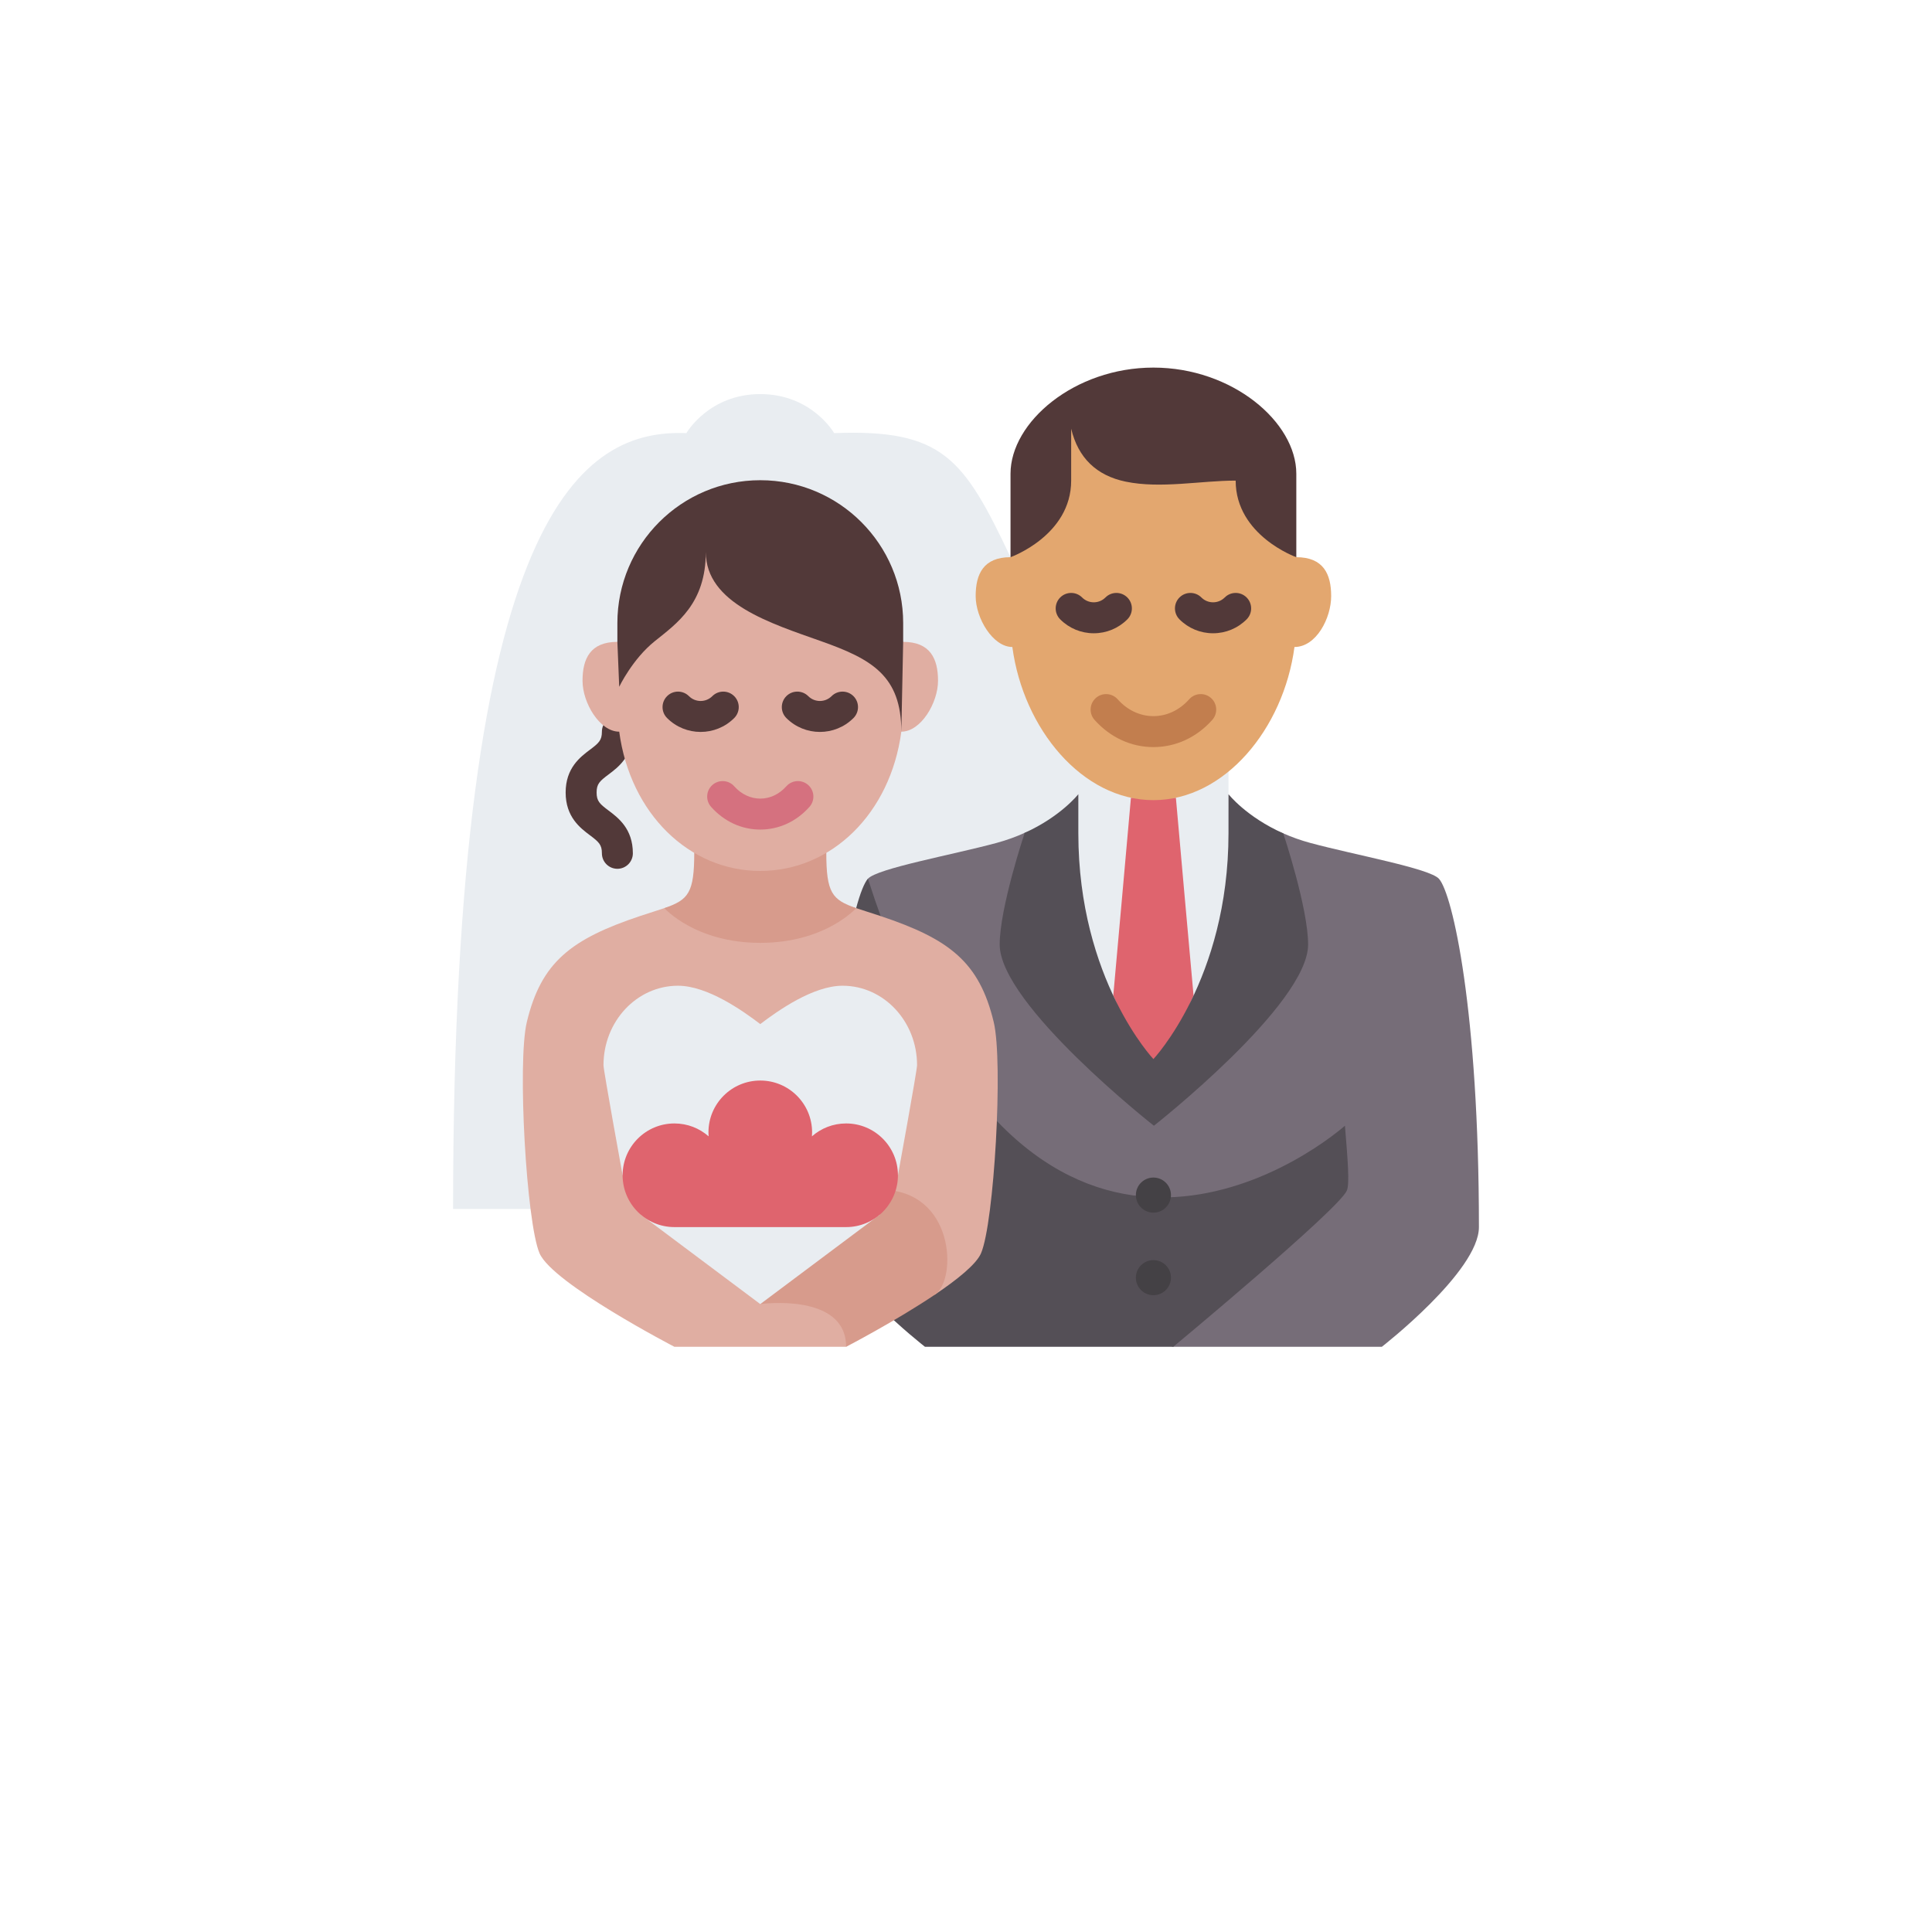
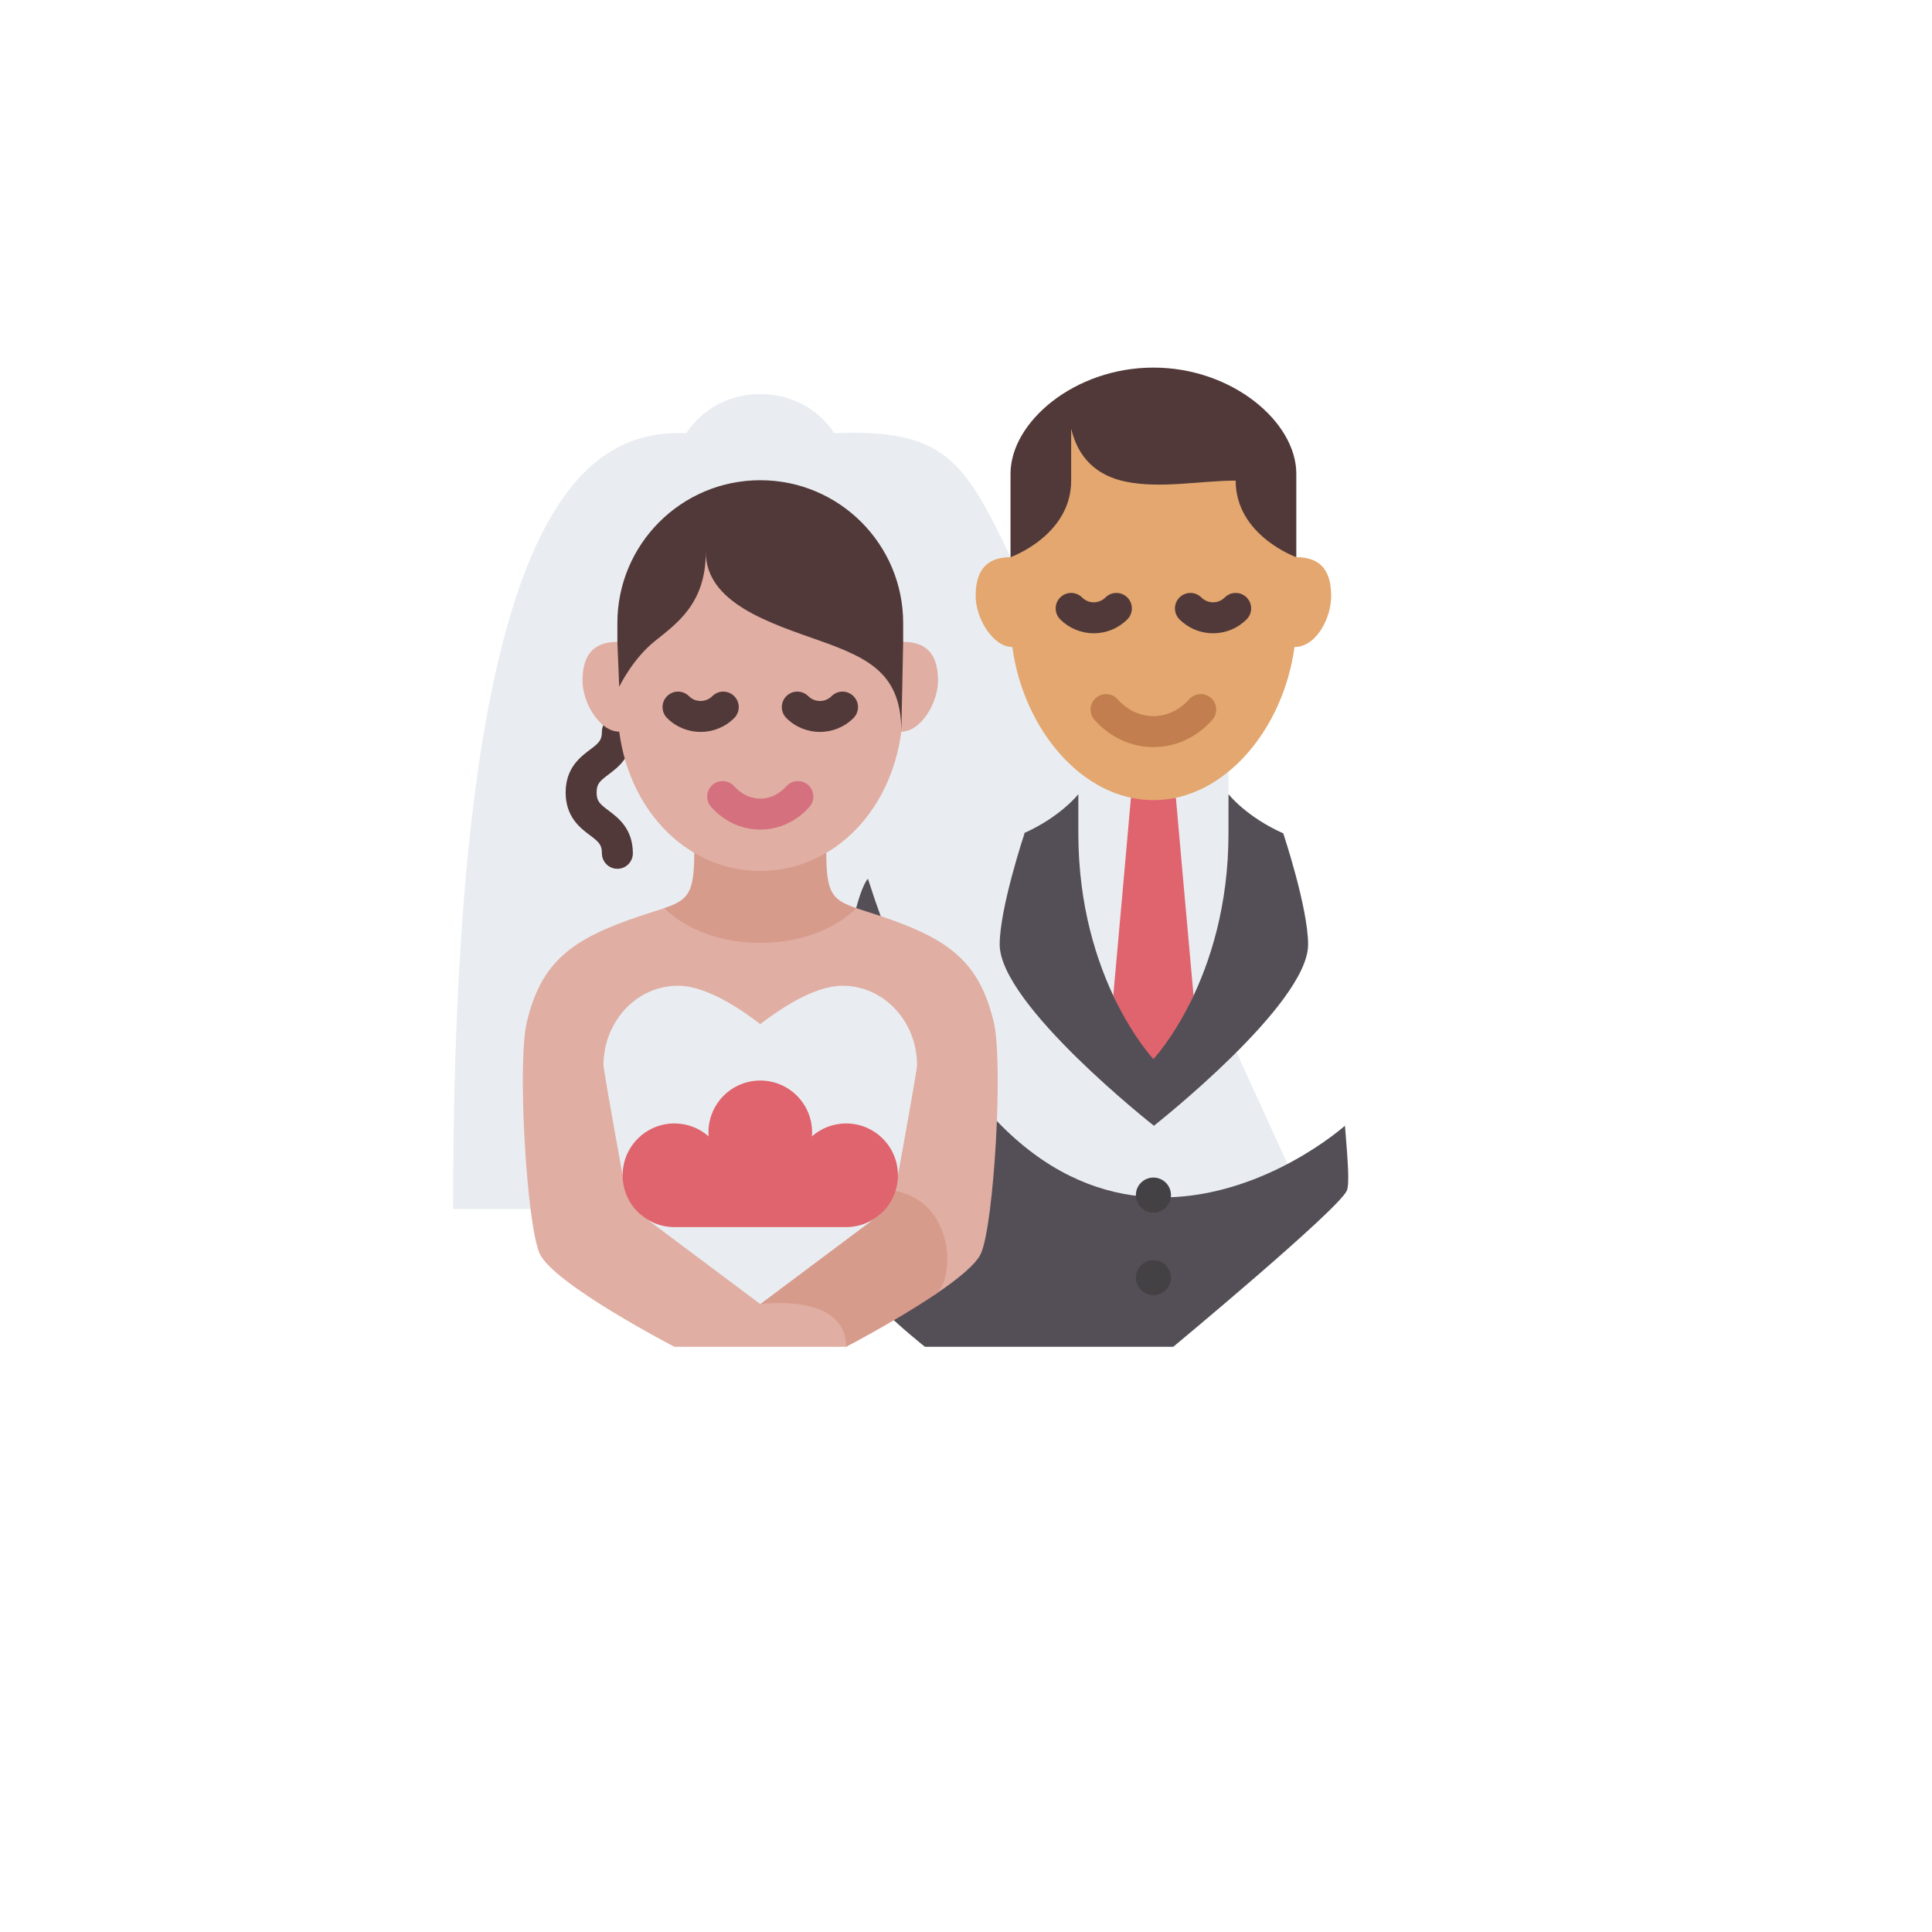
<svg xmlns="http://www.w3.org/2000/svg" width="226" height="226" viewBox="0 0 226 226" fill="none">
  <g filter="url(#filter0_d_408_692)">
    <circle cx="113" cy="109" r="95" fill="white" />
  </g>
  <path d="M118.208 65.179C112.734 53.618 110.298 50.177 97.578 50.666C97.578 50.666 94.969 46.1 88.935 46.1C82.901 46.1 80.292 50.666 80.292 50.666C68.41 50.209 53 59.036 53 141.422H153.019L118.208 65.179Z" fill="#E9EDF1" />
-   <path d="M150.153 97.501C151.095 97.917 152.143 98.298 153.299 98.61C158.474 100.006 167.218 101.582 168.32 102.791C169.92 104.547 173 118.222 173 143.542C173 148.724 161.642 157.546 161.642 157.546H137.244C102.921 147.314 99.927 104.547 101.528 102.791C102.63 101.581 111.373 100.006 116.549 98.61C117.759 98.283 118.852 97.88 119.828 97.441C124.097 95.52 145.793 95.575 150.153 97.501Z" fill="#766D78" />
  <path d="M157.543 139.288C157.891 138.527 157.659 135.728 157.328 131.687C150.545 137.48 119.068 157.546 101.527 102.791C99.927 104.547 96.847 118.222 96.847 143.542C96.847 148.724 108.204 157.546 108.204 157.546H137.243C137.244 157.546 156.506 141.555 157.543 139.288Z" fill="#544F56" />
  <path d="M126.142 85.761V92.902C126.142 110.025 122.017 123.887 134.924 123.887C147.831 123.887 143.706 110.025 143.706 92.902C143.706 90.293 143.706 85.761 143.706 85.761H126.142Z" fill="#E9EDF1" />
  <path d="M137.552 93.318C137.552 93.318 139.601 116.425 139.619 116.459C137.327 121.338 138.453 123.887 134.923 123.887C131.394 123.887 132.52 121.338 130.228 116.459C130.241 116.433 132.293 93.318 132.293 93.318H137.552Z" fill="#DF646E" />
  <path d="M150.133 97.546L150.133 97.49C145.787 95.565 143.706 92.902 143.706 92.902V97.468C143.706 114.591 134.923 123.887 134.923 123.887C134.923 123.887 126.141 114.591 126.141 97.468C126.141 96.158 126.141 94.364 126.141 92.902C126.141 92.902 124.096 95.52 119.827 97.441V97.546C119.827 97.546 116.941 106.215 116.941 110.486C116.941 117.504 134.98 131.687 134.98 131.687C134.98 131.687 153.019 117.504 153.019 110.486C153.019 106.216 150.133 97.546 150.133 97.546Z" fill="#544F56" />
  <path d="M134.923 43C125.692 43 118.208 49.371 118.208 55.419V65.179H151.639C151.639 65.179 151.639 56.195 151.639 55.419C151.639 49.371 144.155 43 134.923 43Z" fill="#523939" />
  <path d="M151.639 65.179C151.639 65.179 144.545 62.653 144.545 56.22C140.458 56.22 135.785 57.19 131.681 56.341C128.252 55.632 126.11 53.546 125.302 50.149V56.22C125.302 62.653 118.208 65.179 118.208 65.179C115.045 65.179 114.131 67.143 114.131 69.728C114.131 72.312 116.138 75.684 118.422 75.684C119.705 85.267 126.604 93.599 134.923 93.599C143.243 93.599 150.142 85.267 151.424 75.684C153.972 75.684 155.716 72.312 155.716 69.728C155.716 67.143 154.802 65.179 151.639 65.179Z" fill="#E3A76F" />
  <path d="M78.894 157.546C78.894 157.546 64.65 150.153 63.116 146.611C61.582 143.069 60.499 124.272 61.625 119.564C63.308 112.53 66.809 109.851 74.874 107.154C76.004 106.776 76.941 106.496 77.716 106.228C80.542 105.254 97.328 105.254 100.154 106.228C100.929 106.496 101.866 106.776 102.996 107.154C111.062 109.851 114.562 112.53 116.245 119.564C117.371 124.272 116.289 143.069 114.755 146.611C114.2 147.893 111.98 149.679 109.373 151.436C103.81 151.389 98.976 157.546 98.976 157.546H78.894Z" fill="#E0AEA2" />
  <path d="M102.996 139.166C102.38 139.166 88.935 152.548 88.935 152.548C88.935 152.548 98.976 151.158 98.976 157.546C98.976 157.546 104.776 154.536 109.373 151.437C111.98 149.679 111.711 139.166 102.996 139.166Z" fill="#D79B8C" />
  <path d="M81.212 99.713C81.212 104.451 80.542 105.254 77.716 106.229C77.716 106.229 81.315 110.293 88.935 110.293C96.554 110.293 100.154 106.229 100.154 106.229C97.328 105.254 96.658 104.451 96.658 99.713H81.212Z" fill="#D79B8C" />
  <path d="M105.038 137.48C105.038 137.48 107.276 125.22 107.276 124.604C107.276 119.47 103.375 115.308 98.564 115.308C95.117 115.308 90.995 118.226 88.935 119.793C86.875 118.226 82.754 115.308 79.306 115.308C74.495 115.308 70.595 119.47 70.595 124.604C70.595 125.22 72.832 137.48 72.832 137.48H105.038Z" fill="#E9EDF1" />
  <path d="M74.95 142.081L88.935 152.548L102.921 142.081H74.95Z" fill="#E9EDF1" />
  <path d="M105.038 137.48C105.038 140.828 102.324 143.542 98.976 143.542C95.628 143.542 82.242 143.542 78.894 143.542C75.546 143.542 72.832 140.828 72.832 137.48C72.832 134.132 75.546 131.418 78.894 131.418C80.427 131.418 81.825 131.988 82.892 132.926C82.881 132.772 82.873 132.617 82.873 132.46C82.873 129.112 85.587 126.398 88.935 126.398C92.283 126.398 94.997 129.112 94.997 132.46C94.997 132.617 94.989 132.772 94.978 132.926C96.045 131.988 97.443 131.418 98.976 131.418C102.324 131.418 105.038 134.132 105.038 137.48Z" fill="#DF646E" />
  <path d="M72.219 101.629C71.219 101.629 70.409 100.819 70.409 99.818C70.409 98.81 70.05 98.489 69.012 97.709C67.88 96.859 66.168 95.573 66.168 92.704C66.168 89.835 67.88 88.55 69.012 87.699C70.049 86.92 70.409 86.599 70.409 85.59C70.409 84.59 71.219 83.779 72.219 83.779C73.219 83.779 74.03 84.59 74.03 85.59C74.03 88.459 72.319 89.745 71.187 90.595C70.149 91.375 69.79 91.696 69.79 92.704C69.79 93.713 70.149 94.034 71.187 94.813C72.319 95.664 74.03 96.949 74.03 99.818C74.03 100.818 73.219 101.629 72.219 101.629Z" fill="#523939" />
  <path d="M105.651 75.084C105.651 75.084 98.167 58.369 88.935 58.369C79.703 58.369 72.22 75.084 72.22 75.084C69.057 75.084 68.143 77.049 68.143 79.633C68.143 82.217 70.15 85.59 72.434 85.59C73.717 95.173 80.616 101.88 88.935 101.88C97.255 101.88 104.154 95.173 105.436 85.59C107.721 85.59 109.728 82.217 109.728 79.633C109.728 77.049 108.814 75.084 105.651 75.084Z" fill="#E0AEA2" />
  <path d="M105.651 72.89C105.651 63.658 98.167 56.174 88.935 56.174C79.703 56.174 72.22 63.658 72.219 72.89V75.084L72.434 80.337C72.434 80.337 73.976 77.104 76.581 75.013C79.185 72.922 82.564 70.594 82.564 64.575C82.564 70.594 90.193 72.922 96.074 75.013C101.955 77.104 105.436 79.027 105.436 85.59L105.65 75.084C105.65 75.084 105.651 73.665 105.651 72.89Z" fill="#523939" />
  <path d="M134.924 87.392C132.309 87.392 129.863 86.261 128.036 84.208C127.371 83.46 127.438 82.316 128.186 81.651C128.933 80.987 130.078 81.053 130.742 81.801C131.872 83.071 133.357 83.771 134.924 83.771C136.49 83.771 137.975 83.071 139.105 81.801C139.77 81.053 140.915 80.986 141.662 81.651C142.409 82.316 142.476 83.46 141.811 84.208C139.985 86.261 137.538 87.392 134.924 87.392Z" fill="#C27E4E" />
  <path d="M127.947 74.078C126.464 74.078 125.07 73.5 124.021 72.451C123.314 71.744 123.314 70.597 124.021 69.89C124.728 69.183 125.875 69.183 126.582 69.891C126.947 70.255 127.431 70.456 127.947 70.456C128.463 70.456 128.948 70.255 129.312 69.891C130.02 69.183 131.166 69.183 131.873 69.89C132.581 70.598 132.581 71.744 131.873 72.451C130.825 73.5 129.431 74.078 127.947 74.078Z" fill="#523939" />
  <path d="M141.9 74.078C140.416 74.078 139.022 73.5 137.973 72.451C137.266 71.744 137.266 70.597 137.973 69.89C138.681 69.183 139.827 69.183 140.534 69.891C140.899 70.255 141.384 70.456 141.899 70.456C142.415 70.456 142.9 70.255 143.265 69.891C143.972 69.183 145.118 69.183 145.825 69.89C146.533 70.597 146.533 71.744 145.826 72.451C144.777 73.5 143.383 74.078 141.9 74.078Z" fill="#523939" />
  <path d="M88.936 97.041C86.749 97.041 84.705 96.098 83.181 94.384C82.517 93.637 82.584 92.492 83.331 91.827C84.079 91.163 85.223 91.23 85.888 91.977C86.715 92.907 87.797 93.419 88.936 93.419C90.074 93.419 91.156 92.907 91.983 91.977C92.648 91.23 93.793 91.163 94.54 91.827C95.287 92.492 95.354 93.637 94.69 94.384C93.166 96.097 91.122 97.041 88.936 97.041Z" fill="#D5717F" />
  <path d="M81.96 85.619C80.537 85.619 79.116 85.078 78.033 83.995C77.326 83.288 77.326 82.141 78.033 81.434C78.74 80.727 79.887 80.727 80.594 81.434C81.347 82.187 82.572 82.187 83.325 81.434C84.032 80.727 85.179 80.727 85.886 81.434C86.593 82.141 86.593 83.288 85.886 83.995C84.803 85.078 83.381 85.619 81.96 85.619Z" fill="#523939" />
  <path d="M95.911 85.619C94.489 85.619 93.067 85.078 91.985 83.995C91.278 83.288 91.278 82.141 91.985 81.434C92.692 80.727 93.839 80.727 94.546 81.434C95.299 82.187 96.524 82.187 97.276 81.434C97.984 80.727 99.13 80.727 99.837 81.434C100.544 82.141 100.544 83.288 99.837 83.995C98.755 85.078 97.333 85.619 95.911 85.619Z" fill="#523939" />
  <path d="M134.924 151.509C136.057 151.509 136.976 150.59 136.976 149.457C136.976 148.324 136.057 147.405 134.924 147.405C133.79 147.405 132.871 148.324 132.871 149.457C132.871 150.59 133.79 151.509 134.924 151.509Z" fill="#444145" />
  <path d="M134.924 141.851C136.057 141.851 136.976 140.932 136.976 139.799C136.976 138.665 136.057 137.747 134.924 137.747C133.79 137.747 132.871 138.665 132.871 139.799C132.871 140.932 133.79 141.851 134.924 141.851Z" fill="#444145" />
  <defs>
    <filter id="filter0_d_408_692" x="0" y="0" width="226" height="226" filterUnits="userSpaceOnUse" color-interpolation-filters="sRGB">
      <feFlood flood-opacity="0" result="BackgroundImageFix" />
      <feColorMatrix in="SourceAlpha" type="matrix" values="0 0 0 0 0 0 0 0 0 0 0 0 0 0 0 0 0 0 127 0" result="hardAlpha" />
      <feOffset dy="4" />
      <feGaussianBlur stdDeviation="9" />
      <feColorMatrix type="matrix" values="0 0 0 0 0 0 0 0 0 0 0 0 0 0 0 0 0 0 0.08 0" />
      <feBlend mode="normal" in2="BackgroundImageFix" result="effect1_dropShadow_408_692" />
      <feBlend mode="normal" in="SourceGraphic" in2="effect1_dropShadow_408_692" result="shape" />
    </filter>
  </defs>
</svg>